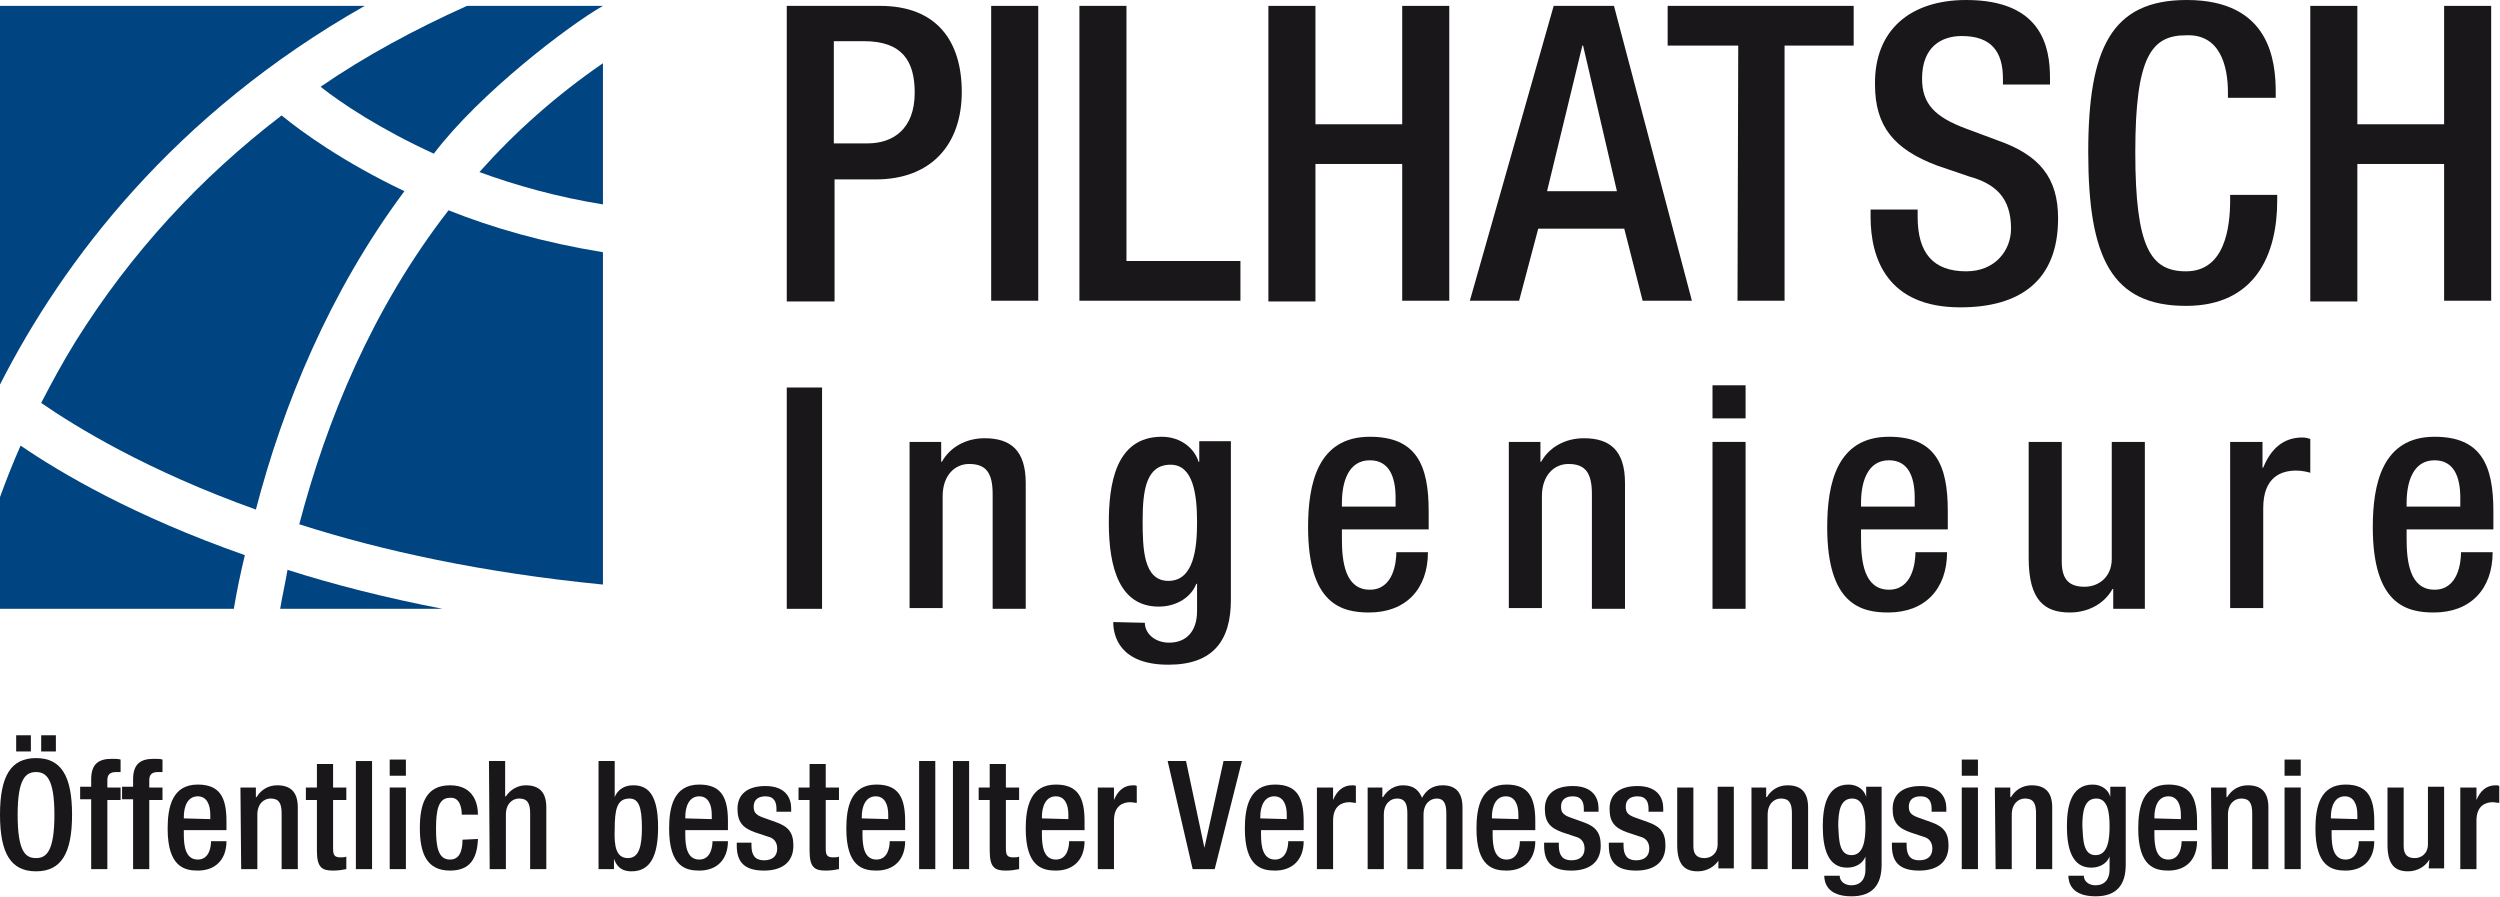
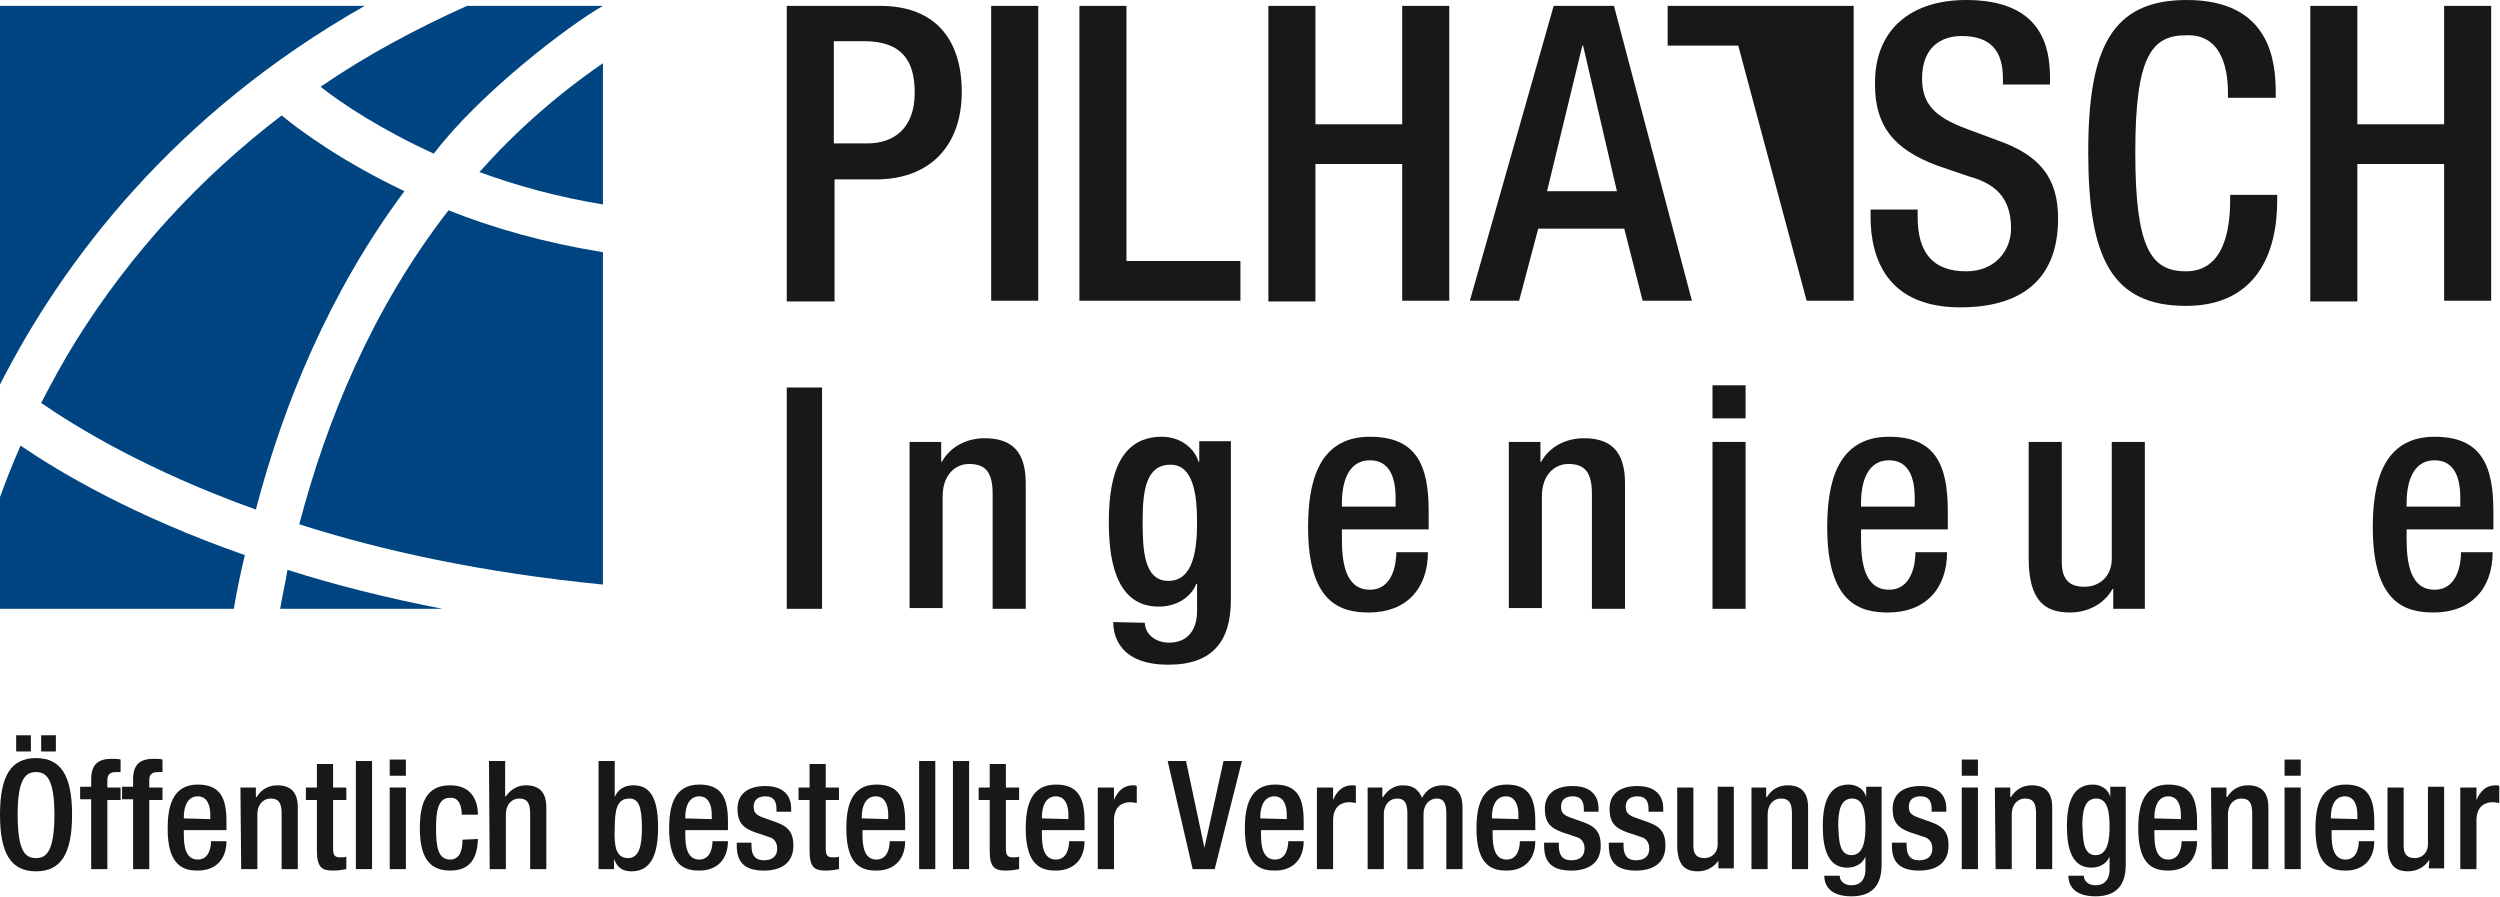
<svg xmlns="http://www.w3.org/2000/svg" id="Ebene_1" x="0px" y="0px" viewBox="0 0 340 122" style="enable-background:new 0 0 340 122;" xml:space="preserve">
  <style type="text/css">	.st0{fill:#1A171B;}	.st1{fill:#004581;}</style>
  <g>
    <path class="st0" d="M107,0.8h12.7c7.7,0,11.1,4.8,11.1,11.7c0,7.2-4.2,11.9-11.7,11.9h-5.6V41H107V0.8z M113.4,19.5h4.6  c3.4,0,6.4-1.9,6.4-6.9c0-4.3-1.7-7-6.9-7h-4.1V19.5z" />
    <path class="st0" d="M134.8,0.8h6.4v40.1h-6.4V0.8z" />
    <path class="st0" d="M146.8,0.8h6.4v34.7h15.5v5.4h-21.9V0.8z" />
    <path class="st0" d="M172.5,0.8h6.4v16.1h11.8V0.8h6.4v40.1h-6.4V22.3h-11.8V41h-6.4V0.8z" />
    <path class="st0" d="M211.3,0.8h8.2l10.6,40.1h-6.7l-2.5-9.8h-11.7l-2.6,9.8h-6.7L211.3,0.8z M219.9,26l-4.6-19.8h-0.1L210.4,26  H219.9z" />
-     <path class="st0" d="M236.4,6.2h-9.6V0.8h25.3v5.4h-9.4v34.7h-6.4L236.4,6.2L236.4,6.2z" />
+     <path class="st0" d="M236.4,6.2h-9.6V0.8h25.3v5.4v34.7h-6.4L236.4,6.2L236.4,6.2z" />
    <path class="st0" d="M260.8,28.5v1c0,4.9,2.1,7.4,6.6,7.4c4,0,6.1-2.9,6.1-5.8c0-4.2-2.1-6.1-5.7-7.1l-4.4-1.5  c-5.8-2.2-8.4-5.3-8.4-11C254.9,4,259.9,0,267.4,0c10.3,0,11.4,6.4,11.4,10.6v0.9h-6.4v-0.8c0-3.7-1.6-5.8-5.6-5.8  c-2.8,0-5.4,1.5-5.4,5.8c0,3.4,1.7,5.2,6,6.8l4.3,1.6c5.7,2,8.2,5.1,8.2,10.6c0,8.5-5.2,12.1-13.3,12.1c-9.9,0-12.2-6.6-12.2-12.3  v-1C254.4,28.5,260.8,28.5,260.8,28.5z" />
    <path class="st0" d="M309.7,26.5v0.8c0,7.2-2.9,14.3-12.4,14.3c-10.1,0-13.3-6.5-13.3-20.9C284,6.5,287.2,0,297.4,0  c11.4,0,12.1,8.4,12.1,12.6v0.7H303v-0.7c0-3.7-1.1-8-5.7-7.8c-4.7,0-6.9,2.9-6.9,15.9s2.1,16.2,6.9,16.2c5.3,0,6-6,6-9.7v-0.7  H309.7z" />
    <path class="st0" d="M314.2,0.8h6.4v16.1h11.8V0.8h6.4v40.1h-6.4V22.3h-11.8V41h-6.4V0.8z" />
  </g>
  <g>
    <path class="st0" d="M107,52.7h4.8v30.1H107V52.7z" />
    <path class="st0" d="M123.7,60.1h4.3v2.7h0.1c1.1-2,3.3-3.2,5.8-3.2c3.5,0,5.6,1.6,5.6,6.1v17.1H135V67.2c0-2.9-0.9-4.1-3.2-4.1  c-1.9,0-3.6,1.5-3.6,4.4v15.2h-4.5V60.1L123.7,60.1z" />
    <path class="st0" d="M155.7,84.7c0,1.4,1.3,2.7,3.3,2.7c2.4,0,3.8-1.6,3.8-4.3v-3.7h-0.1c-0.8,2-2.9,3.1-5.1,3.1  c-5.3,0-6.8-5.2-6.8-11.4c0-5,0.8-11.7,7.2-11.7c2.7,0,4.5,1.7,5,3.4h0.1V60h4.3v21.6c0,5.5-2.4,8.8-8.5,8.8c-6.7,0-7.5-4-7.5-5.8  L155.7,84.7L155.7,84.7z M158.9,79c3.5,0,3.9-4.5,3.9-8c0-3.7-0.5-7.8-3.6-7.8c-3.3,0-3.8,3.4-3.8,7.6  C155.4,74.6,155.5,79,158.9,79z" />
    <path class="st0" d="M182.5,72v1.3c0,3,0.4,6.9,3.8,6.9c3.2,0,3.6-3.7,3.6-5.1h4.3c0,5-3,8.2-8,8.2c-3.7,0-8.3-1.1-8.3-11.6  c0-5.9,1.3-12.3,8.4-12.3c6.3,0,8,3.8,8,10.1V72H182.5z M189.8,68.9v-1.2c0-2.9-0.9-5.1-3.5-5.1c-2.9,0-3.8,2.9-3.8,5.8v0.5  C182.5,68.9,189.8,68.9,189.8,68.9z" />
    <path class="st0" d="M205.2,60.1h4.3v2.7h0.1c1.1-2,3.3-3.2,5.8-3.2c3.5,0,5.6,1.6,5.6,6.1v17.1h-4.5V67.2c0-2.9-0.9-4.1-3.2-4.1  c-1.9,0-3.6,1.5-3.6,4.4v15.2h-4.5L205.2,60.1L205.2,60.1z" />
    <path class="st0" d="M232.9,52.4h4.5v4.5h-4.5V52.4z M232.9,60.1h4.5v22.7h-4.5V60.1z" />
    <path class="st0" d="M253.1,72v1.3c0,3,0.4,6.9,3.8,6.9c3.2,0,3.6-3.7,3.6-5.1h4.3c0,5-3,8.2-8,8.2c-3.7,0-8.3-1.1-8.3-11.6  c0-5.9,1.3-12.3,8.4-12.3c6.3,0,8,3.8,8,10.1V72H253.1z M260.4,68.9v-1.2c0-2.9-0.9-5.1-3.5-5.1c-2.9,0-3.8,2.9-3.8,5.8v0.5  C253.1,68.9,260.4,68.9,260.4,68.9z" />
    <path class="st0" d="M287.4,80.1h-0.1c-1.1,2-3.3,3.2-5.8,3.2c-3.4,0-5.6-1.6-5.6-7.4V60.1h4.5v16.3c0,2.5,1.1,3.4,3.1,3.4  c1.9,0,3.7-1.3,3.7-3.8V60.1h4.5v22.7h-4.3L287.4,80.1L287.4,80.1z" />
-     <path class="st0" d="M303.2,60.1h4.5v3.5h0.1c1-2.5,2.7-4.1,5.3-4.1c0.5,0,0.8,0.1,1.1,0.2v4.6c-0.3-0.1-1.1-0.3-1.9-0.3  c-2.1,0-4.5,0.9-4.5,5.1v13.6h-4.5V60.1H303.2z" />
    <path class="st0" d="M327.3,72v1.3c0,3,0.4,6.9,3.8,6.9c3.2,0,3.6-3.7,3.6-5.1h4.3c0,5-3,8.2-8,8.2c-3.7,0-8.3-1.1-8.3-11.6  c0-5.9,1.3-12.3,8.4-12.3c6.3,0,8,3.8,8,10.1V72H327.3z M334.6,68.9v-1.2c0-2.9-0.9-5.1-3.5-5.1c-2.9,0-3.8,2.9-3.8,5.8v0.5  C327.3,68.9,334.6,68.9,334.6,68.9z" />
  </g>
  <g>
    <path class="st0" d="M0,110.8c0-5.3,1.5-7.7,4.9-7.7s4.9,2.4,4.9,7.7c0,5.3-1.5,7.7-4.9,7.7S0,116.1,0,110.8z M2.2,100h2v2.2h-2  C2.2,102.2,2.2,100,2.2,100z M7.4,110.8c0-4.9-1.1-5.8-2.5-5.8s-2.5,0.9-2.5,5.8c0,5.1,1.1,5.9,2.5,5.9  C6.3,116.7,7.4,115.8,7.4,110.8z M5.6,100h2v2.2h-2V100z" />
    <path class="st0" d="M12.4,108.7h-1.5V107h1.5v-1c0-2.1,1-2.8,2.8-2.8c0.5,0,0.9,0,1.2,0.1v1.7h-0.6c-0.8,0-1.2,0.3-1.2,1.1v1h1.8  v1.7h-1.8v9.4h-2.2V108.7z" />
    <path class="st0" d="M18.1,108.7h-1.5V107h1.5v-1c0-2.1,1-2.8,2.8-2.8c0.5,0,0.9,0,1.2,0.1v1.7h-0.6c-0.8,0-1.2,0.3-1.2,1.1v1h1.8  v1.7h-1.8v9.4h-2.2C18.1,118.2,18.1,108.7,18.1,108.7z" />
    <path class="st0" d="M25,112.9v0.6c0,1.5,0.2,3.4,1.9,3.4c1.6,0,1.8-1.8,1.8-2.5h2.1c0,2.5-1.5,4-3.9,4c-1.8,0-4.1-0.5-4.1-5.7  c0-2.9,0.6-6,4.1-6c3.1,0,3.9,1.9,3.9,5v1.2H25z M28.6,111.4v-0.6c0-1.4-0.5-2.5-1.7-2.5c-1.4,0-1.9,1.4-1.9,2.8v0.2L28.6,111.4  L28.6,111.4z" />
    <path class="st0" d="M32.7,107.1h2.1v1.3h0.1c0.6-1,1.6-1.6,2.8-1.6c1.7,0,2.8,0.8,2.8,3v8.4h-2.2v-7.6c0-1.4-0.4-2-1.5-2  c-0.9,0-1.8,0.7-1.8,2.2v7.4h-2.2L32.7,107.1L32.7,107.1z" />
    <path class="st0" d="M41.6,107.1h1.5v-3.2h2.2v3.2h1.8v1.7h-1.8v6.6c0,0.9,0.2,1.2,1,1.2c0.3,0,0.6,0,0.8-0.1v1.7  c-0.5,0.1-1.1,0.2-1.8,0.2c-1.5,0-2.2-0.4-2.2-2.7v-6.9h-1.5V107.1z" />
    <path class="st0" d="M48.4,103.5h2.2v14.7h-2.2V103.5z" />
    <path class="st0" d="M53,103.3h2.2v2.2H53V103.3z M53,107.1h2.2v11.1H53V107.1z" />
    <path class="st0" d="M65,114.1c-0.1,2.7-1.1,4.3-3.8,4.3c-3.2,0-4.1-2.4-4.1-5.8s0.9-5.8,4.1-5.8c3.3,0,3.8,2.6,3.8,4h-2.2  c0-1-0.3-2.4-1.6-2.3c-1.6,0-1.9,1.7-1.9,4.2s0.3,4.2,1.9,4.2c1.2,0,1.7-1,1.7-2.7L65,114.1L65,114.1z" />
    <path class="st0" d="M66.5,103.5h2.2v4.8h0.1c0.6-0.9,1.6-1.5,2.7-1.5c1.7,0,2.8,0.8,2.8,3v8.4h-2.2v-7.6c0-1.4-0.4-2-1.5-2  c-0.9,0-1.8,0.7-1.8,2.2v7.4h-2.2L66.5,103.5L66.5,103.5z" />
    <path class="st0" d="M81.4,103.5h2.2v4.9l0,0c0.4-1,1.3-1.6,2.5-1.6c1.7,0,3.4,0.8,3.4,5.7c0,3.8-1,6-3.6,6c-1.6,0-2.1-0.9-2.4-1.7  l0,0v1.4h-2.1V103.5z M85.4,116.7c1.5,0,1.9-1.6,1.9-4.1c0-3-0.5-4-1.7-4c-1.7,0-2,1.5-2,4.2C83.5,115.1,83.8,116.7,85.4,116.7z" />
    <path class="st0" d="M93.2,112.9v0.6c0,1.5,0.2,3.4,1.9,3.4c1.6,0,1.8-1.8,1.8-2.5H99c0,2.5-1.5,4-3.9,4c-1.8,0-4.1-0.5-4.1-5.7  c0-2.9,0.6-6,4.1-6c3.1,0,3.9,1.9,3.9,5v1.2H93.2z M96.8,111.4v-0.6c0-1.4-0.5-2.5-1.7-2.5c-1.4,0-1.9,1.4-1.9,2.8v0.2L96.8,111.4  L96.8,111.4z" />
    <path class="st0" d="M105.6,110.3V110c0-0.9-0.3-1.7-1.5-1.7c-0.9,0-1.6,0.4-1.6,1.4c0,0.9,0.4,1.2,1.6,1.6l1.4,0.5  c1.7,0.6,2.4,1.4,2.4,3.2c0,2.4-1.7,3.4-4,3.4c-2.8,0-3.7-1.3-3.7-3.4v-0.4h2v0.4c0,1.3,0.5,2,1.7,2s1.8-0.6,1.8-1.6  c0-0.8-0.4-1.4-1.2-1.6l-1.8-0.6c-1.7-0.6-2.4-1.4-2.4-3.2c0-2.1,1.5-3.1,3.8-3.1c2.8,0,3.5,1.7,3.5,3v0.5h-2  C105.6,110.4,105.6,110.3,105.6,110.3z" />
    <path class="st0" d="M108.6,107.1h1.5v-3.2h2.2v3.2h1.8v1.7h-1.8v6.6c0,0.9,0.2,1.2,1,1.2c0.3,0,0.6,0,0.8-0.1v1.7  c-0.5,0.1-1.1,0.2-1.8,0.2c-1.5,0-2.2-0.4-2.2-2.7v-6.9h-1.5V107.1z" />
    <path class="st0" d="M117.3,112.9v0.6c0,1.5,0.2,3.4,1.9,3.4c1.6,0,1.8-1.8,1.8-2.5h2.1c0,2.5-1.5,4-3.9,4c-1.8,0-4.1-0.5-4.1-5.7  c0-2.9,0.6-6,4.1-6c3.1,0,3.9,1.9,3.9,5v1.2H117.3z M120.8,111.4v-0.6c0-1.4-0.5-2.5-1.7-2.5c-1.4,0-1.9,1.4-1.9,2.8v0.2  L120.8,111.4L120.8,111.4z" />
    <path class="st0" d="M125,103.5h2.2v14.7H125V103.5z" />
    <path class="st0" d="M129.6,103.5h2.2v14.7h-2.2V103.5z" />
    <path class="st0" d="M133.1,107.1h1.5v-3.2h2.2v3.2h1.8v1.7h-1.8v6.6c0,0.9,0.2,1.2,1,1.2c0.3,0,0.6,0,0.8-0.1v1.7  c-0.5,0.1-1.1,0.2-1.8,0.2c-1.5,0-2.2-0.4-2.2-2.7v-6.9h-1.5V107.1z" />
    <path class="st0" d="M141.7,112.9v0.6c0,1.5,0.2,3.4,1.9,3.4c1.6,0,1.8-1.8,1.8-2.5h2.1c0,2.5-1.5,4-3.9,4c-1.8,0-4.1-0.5-4.1-5.7  c0-2.9,0.6-6,4.1-6c3.1,0,3.9,1.9,3.9,5v1.2H141.7z M145.3,111.4v-0.6c0-1.4-0.5-2.5-1.7-2.5c-1.4,0-1.9,1.4-1.9,2.8v0.2  L145.3,111.4L145.3,111.4z" />
    <path class="st0" d="M149.3,107.1h2.2v1.7l0,0c0.5-1.2,1.3-2,2.6-2c0.2,0,0.4,0,0.5,0.1v2.3c-0.2,0-0.6-0.1-0.9-0.1  c-1,0-2.2,0.5-2.2,2.5v6.6h-2.2L149.3,107.1L149.3,107.1z" />
    <path class="st0" d="M158.8,103.5h2.5l2.5,11.8l0,0l2.6-11.8h2.5l-3.7,14.7h-3L158.8,103.5z" />
    <path class="st0" d="M171.5,112.9v0.6c0,1.5,0.2,3.4,1.9,3.4c1.6,0,1.8-1.8,1.8-2.5h2.1c0,2.5-1.5,4-3.9,4c-1.8,0-4.1-0.5-4.1-5.7  c0-2.9,0.6-6,4.1-6c3.1,0,3.9,1.9,3.9,5v1.2H171.5z M175,111.4v-0.6c0-1.4-0.5-2.5-1.7-2.5c-1.4,0-1.9,1.4-1.9,2.8v0.2L175,111.4  L175,111.4z" />
    <path class="st0" d="M179.1,107.1h2.2v1.7l0,0c0.5-1.2,1.3-2,2.6-2c0.2,0,0.4,0,0.5,0.1v2.3c-0.2,0-0.6-0.1-0.9-0.1  c-1,0-2.2,0.5-2.2,2.5v6.6h-2.2L179.1,107.1L179.1,107.1z" />
    <path class="st0" d="M185.9,107.1h2.1v1.3h0.1c0.6-1,1.6-1.6,2.7-1.6c1.6,0,2.2,0.8,2.6,1.7c0.6-1.1,1.5-1.7,2.8-1.7  c1.6,0,2.7,0.8,2.7,3v8.4h-2.2v-7.6c0-1.4-0.4-2-1.3-2c-0.9,0-1.8,0.7-1.8,2.2v7.4h-2.2v-7.6c0-1.4-0.4-2-1.4-2  c-0.9,0-1.8,0.7-1.8,2.2v7.4H186v-11.1C186,107.1,185.9,107.1,185.9,107.1z" />
    <path class="st0" d="M203,112.9v0.6c0,1.5,0.2,3.4,1.9,3.4c1.6,0,1.8-1.8,1.8-2.5h2.1c0,2.5-1.5,4-3.9,4c-1.8,0-4.1-0.5-4.1-5.7  c0-2.9,0.6-6,4.1-6c3.1,0,3.9,1.9,3.9,5v1.2H203z M206.5,111.4v-0.6c0-1.4-0.5-2.5-1.7-2.5c-1.4,0-1.9,1.4-1.9,2.8v0.2L206.5,111.4  L206.5,111.4z" />
    <path class="st0" d="M215.4,110.3V110c0-0.9-0.3-1.7-1.5-1.7c-0.9,0-1.6,0.4-1.6,1.4c0,0.9,0.4,1.2,1.6,1.6l1.4,0.5  c1.7,0.6,2.4,1.4,2.4,3.2c0,2.4-1.7,3.4-4,3.4c-2.8,0-3.7-1.3-3.7-3.4v-0.4h2v0.4c0,1.3,0.5,2,1.7,2s1.8-0.6,1.8-1.6  c0-0.8-0.4-1.4-1.2-1.6l-1.8-0.6c-1.7-0.6-2.4-1.4-2.4-3.2c0-2.1,1.5-3.1,3.8-3.1c2.8,0,3.5,1.7,3.5,3v0.5h-2V110.3z" />
    <path class="st0" d="M224.2,110.3V110c0-0.9-0.3-1.7-1.5-1.7c-0.9,0-1.6,0.4-1.6,1.4c0,0.9,0.4,1.2,1.6,1.6l1.4,0.5  c1.7,0.6,2.4,1.4,2.4,3.2c0,2.4-1.7,3.4-4,3.4c-2.8,0-3.7-1.3-3.7-3.4v-0.4h2v0.4c0,1.3,0.5,2,1.7,2s1.8-0.6,1.8-1.6  c0-0.8-0.4-1.4-1.2-1.6l-1.8-0.6c-1.7-0.6-2.4-1.4-2.4-3.2c0-2.1,1.5-3.1,3.8-3.1c2.8,0,3.5,1.7,3.5,3v0.5h-2V110.3z" />
    <path class="st0" d="M233.8,116.9L233.8,116.9c-0.6,1-1.7,1.6-2.9,1.6c-1.7,0-2.8-0.8-2.8-3.6v-7.8h2.2v8c0,1.2,0.6,1.6,1.5,1.6  s1.8-0.6,1.8-1.9V107h2.2v11.1h-2.1v-1.2H233.8z" />
    <path class="st0" d="M238.1,107.1h2.1v1.3h0.1c0.6-1,1.6-1.6,2.8-1.6c1.7,0,2.8,0.8,2.8,3v8.4h-2.2v-7.6c0-1.4-0.4-2-1.5-2  c-0.9,0-1.8,0.7-1.8,2.2v7.4h-2.2v-11.1C238.2,107.1,238.1,107.1,238.1,107.1z" />
    <path class="st0" d="M250.2,119.1c0,0.7,0.6,1.3,1.6,1.3c1.2,0,1.9-0.8,1.9-2.1v-1.8l0,0c-0.4,1-1.4,1.5-2.5,1.5  c-2.6,0-3.3-2.6-3.3-5.6c0-2.4,0.4-5.7,3.5-5.7c1.3,0,2.2,0.8,2.4,1.7l0,0V107h2.1v10.6c0,2.7-1.2,4.3-4.1,4.3  c-3.3,0-3.7-1.9-3.7-2.8H250.2z M251.8,116.3c1.7,0,1.9-2.2,1.9-3.9c0-1.8-0.2-3.8-1.8-3.8s-1.9,1.7-1.9,3.7  C250.1,114.2,250.1,116.3,251.8,116.3z" />
    <path class="st0" d="M262.7,110.3V110c0-0.9-0.3-1.7-1.5-1.7c-0.9,0-1.6,0.4-1.6,1.4c0,0.9,0.4,1.2,1.6,1.6l1.4,0.5  c1.7,0.6,2.4,1.4,2.4,3.2c0,2.4-1.7,3.4-4,3.4c-2.8,0-3.7-1.3-3.7-3.4v-0.4h2v0.4c0,1.3,0.5,2,1.7,2s1.8-0.6,1.8-1.6  c0-0.8-0.4-1.4-1.2-1.6l-1.8-0.6c-1.7-0.6-2.4-1.4-2.4-3.2c0-2.1,1.5-3.1,3.8-3.1c2.8,0,3.5,1.7,3.5,3v0.5h-2L262.7,110.3  L262.7,110.3z" />
    <path class="st0" d="M266.8,103.3h2.2v2.2h-2.2V103.3z M266.8,107.1h2.2v11.1h-2.2V107.1z" />
    <path class="st0" d="M271.3,107.1h2.1v1.3h0.1c0.6-1,1.6-1.6,2.8-1.6c1.7,0,2.8,0.8,2.8,3v8.4h-2.2v-7.6c0-1.4-0.4-2-1.5-2  c-0.9,0-1.8,0.7-1.8,2.2v7.4h-2.2L271.3,107.1L271.3,107.1z" />
    <path class="st0" d="M283.4,119.1c0,0.7,0.6,1.3,1.6,1.3c1.2,0,1.9-0.8,1.9-2.1v-1.8l0,0c-0.4,1-1.4,1.5-2.5,1.5  c-2.6,0-3.3-2.6-3.3-5.6c0-2.4,0.4-5.7,3.5-5.7c1.3,0,2.2,0.8,2.4,1.7l0,0V107h2.1v10.6c0,2.7-1.2,4.3-4.1,4.3  c-3.3,0-3.7-1.9-3.7-2.8H283.4z M285,116.3c1.7,0,1.9-2.2,1.9-3.9c0-1.8-0.2-3.8-1.8-3.8c-1.6,0-1.9,1.7-1.9,3.7  C283.3,114.2,283.3,116.3,285,116.3z" />
    <path class="st0" d="M293,112.9v0.6c0,1.5,0.2,3.4,1.9,3.4c1.6,0,1.8-1.8,1.8-2.5h2.1c0,2.5-1.5,4-3.9,4c-1.8,0-4.1-0.5-4.1-5.7  c0-2.9,0.6-6,4.1-6c3.1,0,3.9,1.9,3.9,5v1.2H293z M296.6,111.4v-0.6c0-1.4-0.5-2.5-1.7-2.5c-1.4,0-1.9,1.4-1.9,2.8v0.2L296.6,111.4  L296.6,111.4z" />
    <path class="st0" d="M300.7,107.1h2.1v1.3h0.1c0.6-1,1.6-1.6,2.8-1.6c1.7,0,2.8,0.8,2.8,3v8.4h-2.2v-7.6c0-1.4-0.4-2-1.5-2  c-0.9,0-1.8,0.7-1.8,2.2v7.4h-2.2L300.7,107.1L300.7,107.1z" />
    <path class="st0" d="M310.7,103.3h2.2v2.2h-2.2V103.3z M310.7,107.1h2.2v11.1h-2.2V107.1z" />
    <path class="st0" d="M317.1,112.9v0.6c0,1.5,0.2,3.4,1.9,3.4c1.6,0,1.8-1.8,1.8-2.5h2.1c0,2.5-1.5,4-3.9,4c-1.8,0-4.1-0.5-4.1-5.7  c0-2.9,0.6-6,4.1-6c3.1,0,3.9,1.9,3.9,5v1.2H317.1z M320.6,111.4v-0.6c0-1.4-0.5-2.5-1.7-2.5c-1.4,0-1.9,1.4-1.9,2.8v0.2  L320.6,111.4L320.6,111.4z" />
    <path class="st0" d="M330.4,116.9L330.4,116.9c-0.6,1-1.7,1.6-2.9,1.6c-1.7,0-2.8-0.8-2.8-3.6v-7.8h2.2v8c0,1.2,0.6,1.6,1.5,1.6  s1.8-0.6,1.8-1.9V107h2.2v11.1h-2.1L330.4,116.9L330.4,116.9z" />
    <path class="st0" d="M334.6,107.1h2.2v1.7l0,0c0.5-1.2,1.3-2,2.6-2c0.2,0,0.4,0,0.5,0.1v2.3c-0.2,0-0.6-0.1-0.9-0.1  c-1,0-2.2,0.5-2.2,2.5v6.6h-2.2V107.1z" />
  </g>
  <g>
    <g>
      <path class="st1" d="M38.1,82.8h22.1c-7.8-1.5-14.8-3.3-21.1-5.3C38.8,79.3,38.4,81,38.1,82.8z" />
      <path class="st1" d="M2.8,60.6c-1.1,2.5-2,4.8-2.8,7v15.2h31.8c0.4-2.4,0.9-4.8,1.5-7.3C18.2,70.2,8.2,64.3,2.8,60.6z" />
      <path class="st1" d="M10.3,46.4c-1.8,2.9-3.3,5.7-4.7,8.4C10.4,58.1,20,64,34.8,69.3C38.5,55.1,44.8,39.7,55,26   c-8.2-3.9-13.9-8-16.7-10.3C27.2,24.2,17.8,34.4,10.3,46.4z" />
      <path class="st1" d="M65.2,23.4c4.9,1.8,10.6,3.4,16.8,4.4V8.6C75.6,13,70,18,65.2,23.4z" />
      <path class="st1" d="M40.7,71.3c11.2,3.6,25,6.6,41.3,8.2V34.3C74,33,67,31,61,28.6C50.6,42,44.4,57.2,40.7,71.3z" />
      <path class="st1" d="M49.6,0.8H0v51.5C8.6,35.4,23.7,15.5,49.6,0.8z" />
    </g>
    <path class="st1" d="M59,20.9c6.2-8.2,18.4-17.5,23-20.1H63.5c-7.1,3.2-13.8,6.8-19.9,11C46.5,14.1,51.8,17.6,59,20.9z" />
  </g>
</svg>